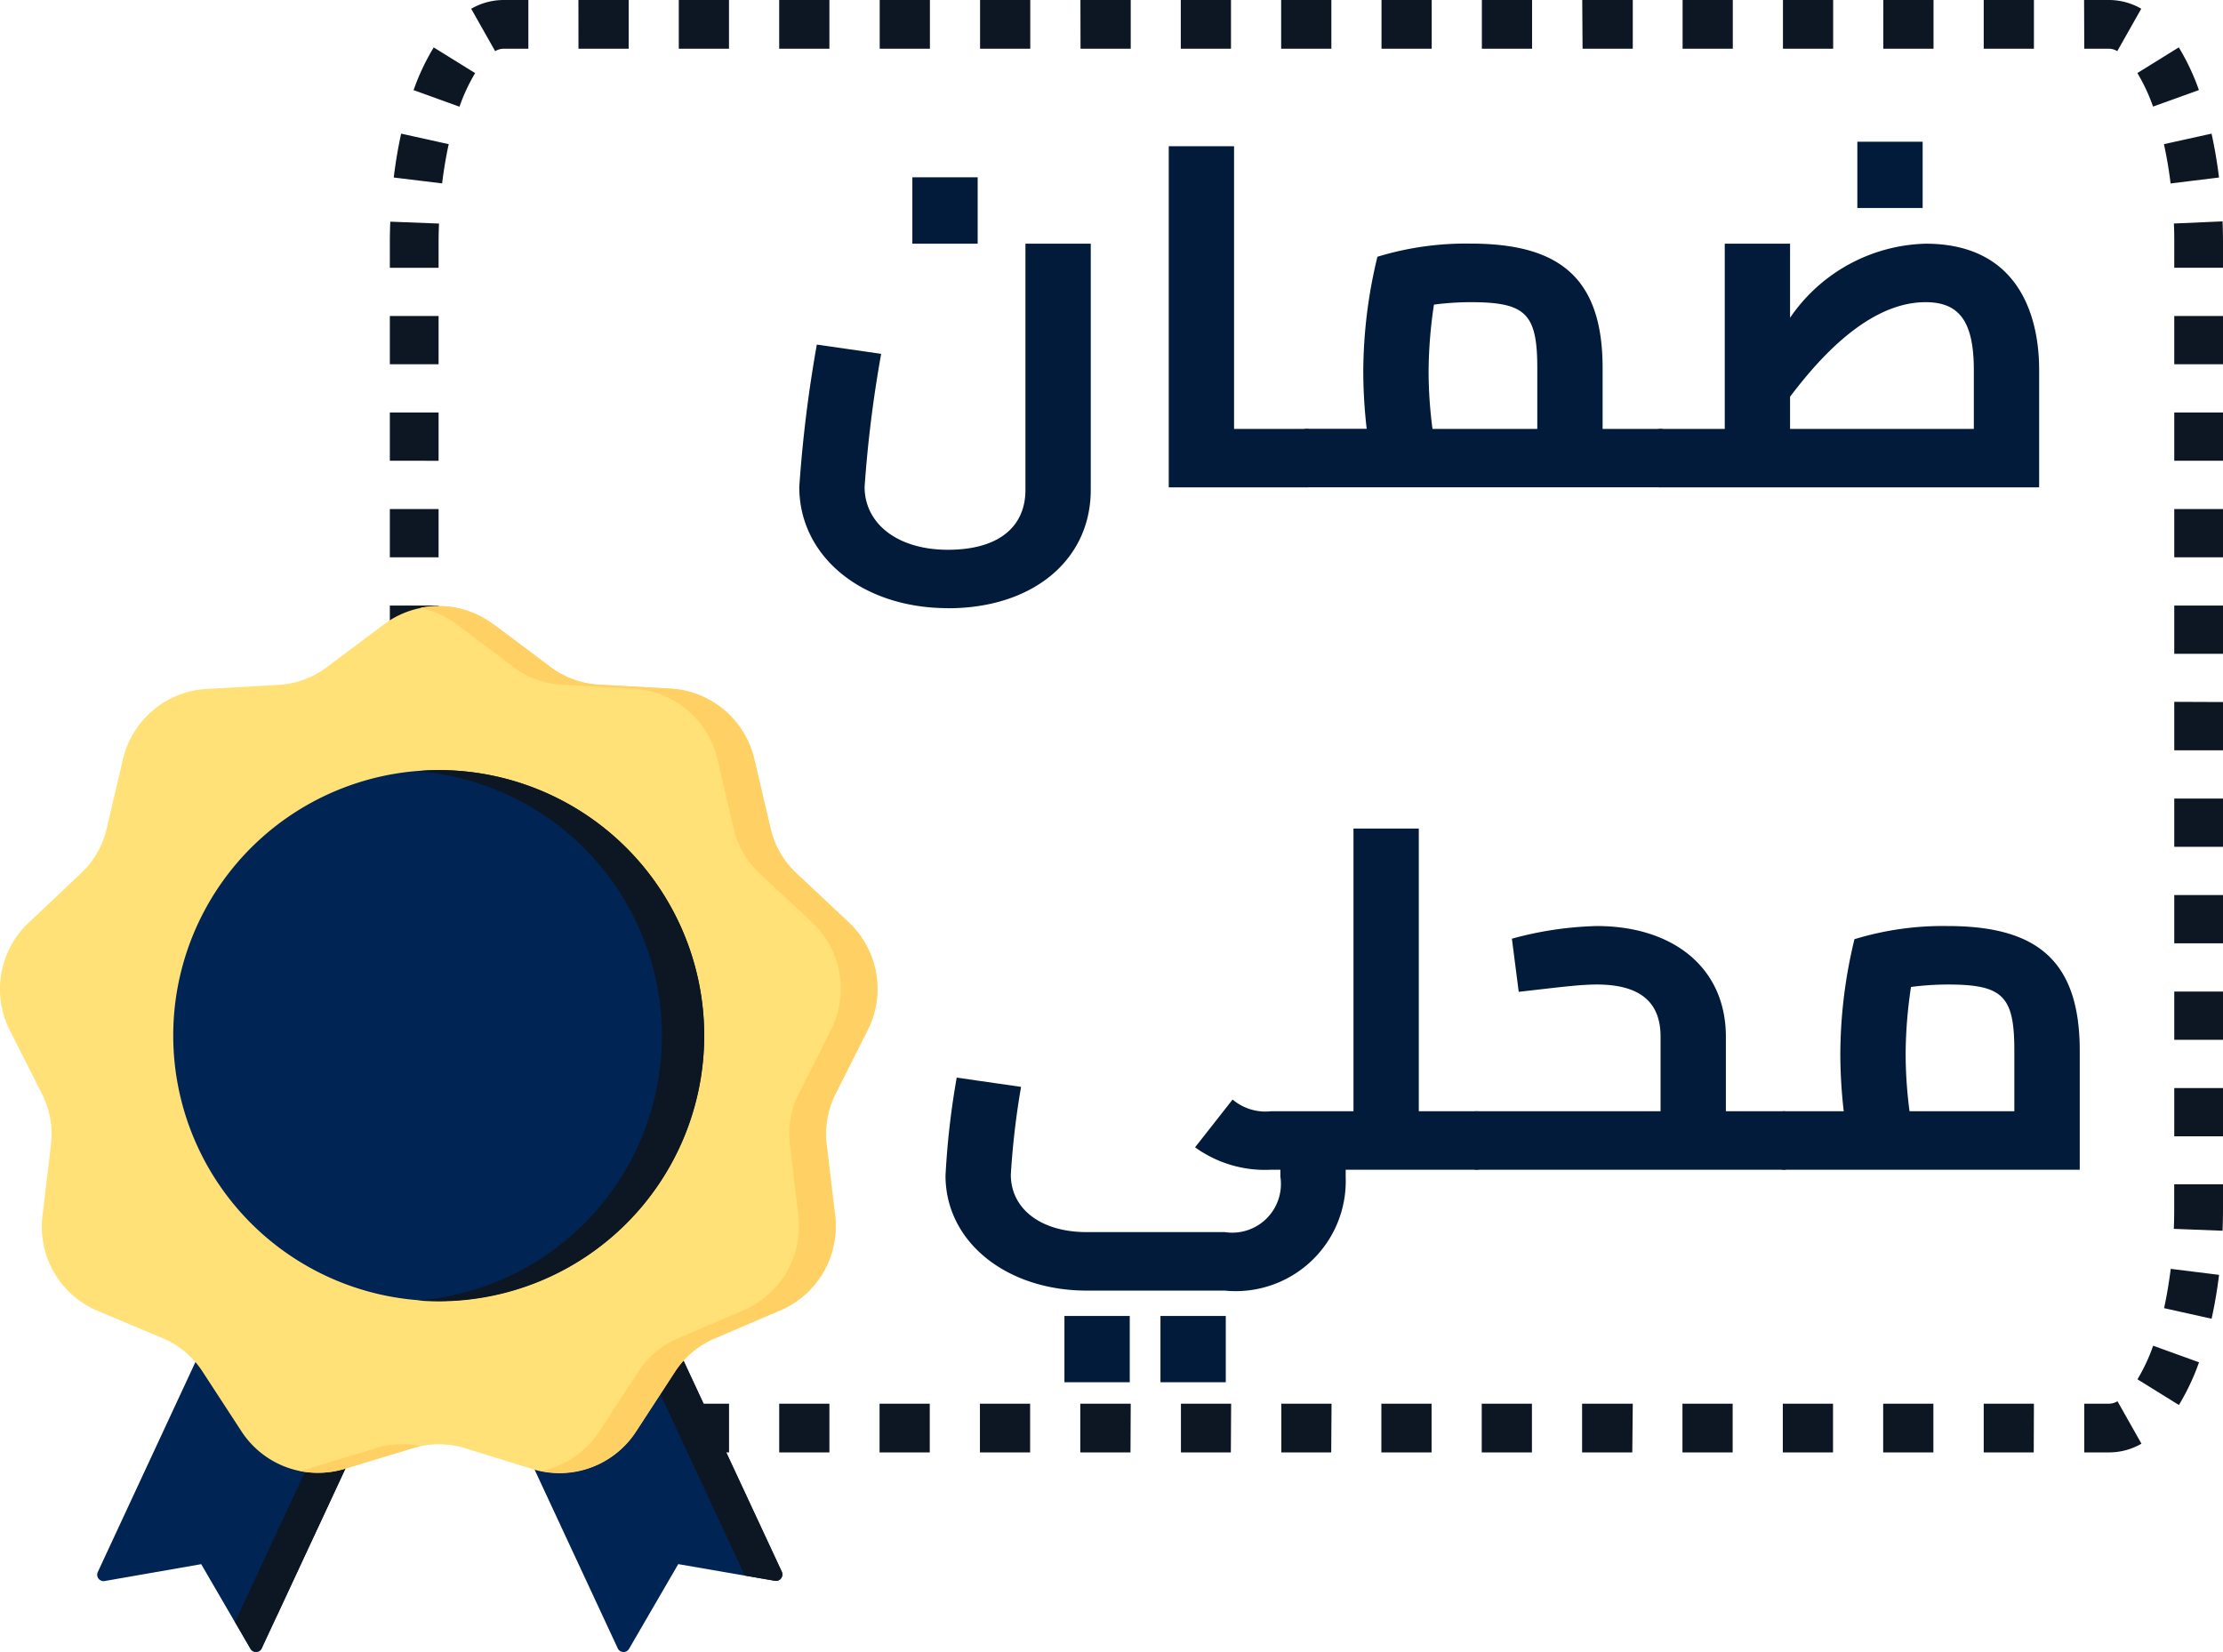
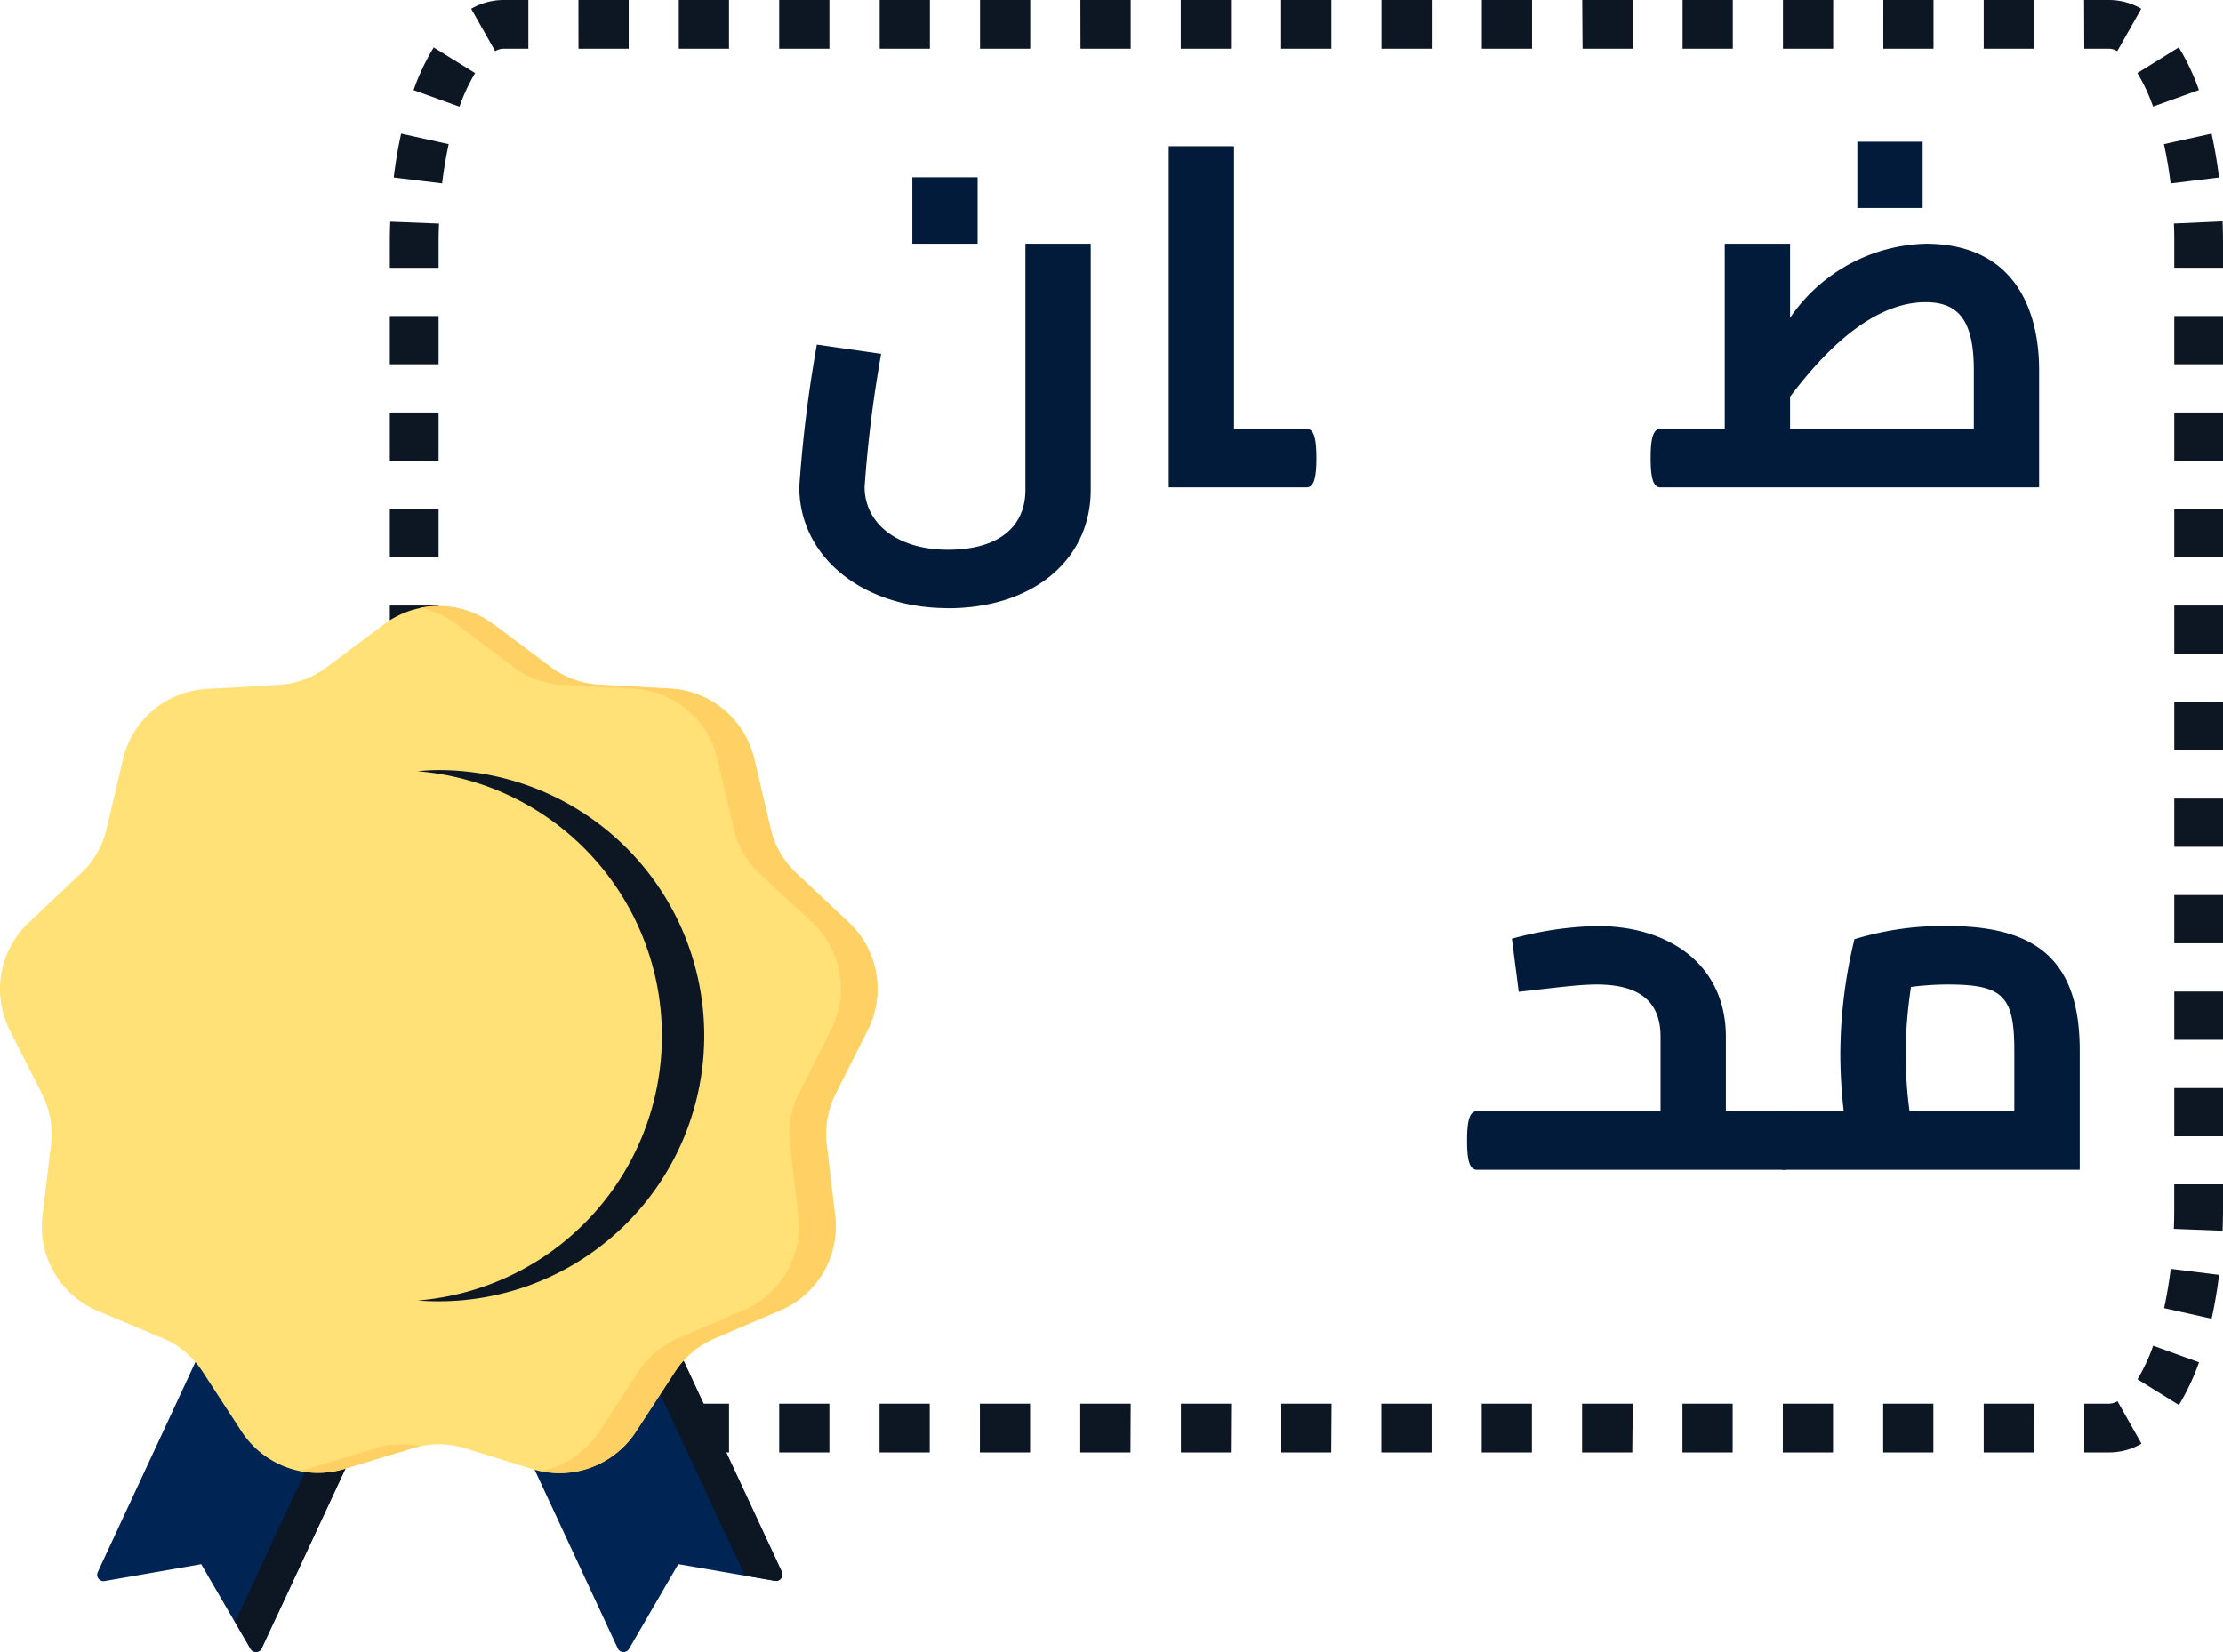
<svg xmlns="http://www.w3.org/2000/svg" width="45.607" height="33.897" viewBox="0 0 45.607 33.897">
  <g id="local_Badge" transform="translate(-15263 -9309.369)">
    <path id="Path_11666" data-name="Path 11666" d="M9.669.18A1.329,1.329,0,0,1,10.327,0h.515V1h-.515a.332.332,0,0,0-.166.05Zm2.2-.18H12.9V1h-1.03Zm2.059,0h1.03V1h-1.03Zm2.06,0h1.03V1h-1.03ZM18.05,0h1.03V1H18.05Zm2.059,0h1.03V1h-1.03Zm2.059,0H23.2V1h-1.03Zm2.059,0h1.03V1h-1.03Zm2.059,0h1.03V1h-1.03Zm2.059,0h1.03V1h-1.03Zm2.059,0h1.03V1h-1.03Zm2.059,0H33.5V1h-1.03Zm2.059,0h1.03V1h-1.03Zm2.059,0h1.03V1h-1.03Zm2.059,0h1.03V1h-1.03ZM40.7,0h1.03V1H40.7Zm2.059,0h.515a1.33,1.33,0,0,1,.658.179l-.492.87A.333.333,0,0,0,43.278,1h-.515Zm1.943.972a4.679,4.679,0,0,1,.413.876l-.941.339a3.69,3.69,0,0,0-.322-.688ZM8.487,1.849A4.684,4.684,0,0,1,8.9.973L9.75,1.5a3.693,3.693,0,0,0-.321.689Zm36.887.893c.063.286.115.587.153.9l-.993.122c-.035-.284-.081-.553-.137-.806Zm-37.294.9c.038-.313.089-.615.152-.9l.976.216c-.056.252-.1.522-.136.805Zm37.52.9q.009.223.009.452v.5h-1V5h0c0-.14,0-.278-.008-.414ZM8,5q0-.229.009-.452l1,.039Q9,4.789,9,5v.495H8ZM8,7.474v-.99H9v.99Zm37.609-.99v.99h-1v-.99ZM8,9.454v-.99H9v.99Zm37.609-.99v.99h-1v-.99ZM8,11.434v-.99H9v.99Zm37.609-.99v.99h-1v-.99ZM8,13.414v-.99H9v.99Zm37.609-.99v.99h-1v-.99ZM8,15.394V14.4H9v.99Zm37.609-.99v.99h-1V14.4ZM8,17.374v-.99H9v.99Zm37.609-.99v.99h-1v-.99ZM8,19.354v-.99H9v.99Zm37.609-.99v.99h-1v-.99ZM8,21.334v-.99H9v.99Zm37.609-.99v.99h-1v-.99ZM8,23.314v-.99H9v.99Zm37.609-.99v.99h-1v-.99ZM8,24.8V24.3H9V24.8q0,.209.008.414l-1,.039Q8,25.028,8,24.8ZM45.609,24.3V24.8q0,.229-.009.452l-1-.039q.008-.2.008-.414V24.3ZM8.234,27.057c-.063-.286-.115-.587-.153-.9l.993-.121c.035.284.081.553.137.806Zm37.294-.9c-.038.314-.09.615-.153.9L44.4,26.84c.056-.252.1-.522.137-.806ZM8.9,28.827a4.684,4.684,0,0,1-.413-.876l.941-.339a3.694,3.694,0,0,0,.322.688Zm36.217-.876a4.684,4.684,0,0,1-.413.876l-.85-.527a3.69,3.69,0,0,0,.322-.689ZM10.331,29.8a1.33,1.33,0,0,1-.658-.179l.492-.87a.333.333,0,0,0,.166.05h.515v1Zm33.605-.179a1.33,1.33,0,0,1-.658.179h-.515v-1h.515a.334.334,0,0,0,.166-.05ZM12.9,29.8h-1.03v-1H12.9Zm2.059,0h-1.03v-1h1.03Zm2.059,0h-1.03v-1h1.03Zm2.059,0h-1.03v-1h1.03Zm2.059,0h-1.03v-1h1.03Zm2.059,0h-1.03v-1H23.2Zm2.059,0H24.23v-1h1.03Zm2.059,0H26.29v-1h1.03Zm2.059,0h-1.03v-1h1.03Zm2.059,0h-1.03v-1h1.03Zm2.059,0h-1.03v-1H33.5Zm2.059,0h-1.03v-1h1.03Zm2.059,0h-1.03v-1h1.03Zm2.059,0h-1.03v-1h1.03Zm2.059,0H40.7v-1h1.03Z" transform="translate(15262.998 9309.369)" fill="#0d1724" fill-rule="evenodd" />
    <path id="Path_11667" data-name="Path 11667" d="M4.64,26.594l3.443,1.4-2.71,5.827a.131.131,0,0,1-.232.011L4.13,32.093l-1.981.346a.131.131,0,0,1-.141-.184Z" transform="translate(15262.998 9309.369)" fill="#002453" fill-rule="evenodd" />
    <path id="Path_11668" data-name="Path 11668" d="M7.415,27.721l.67.272-1.36,2.921-.054.116-.054.116-.054.116-.054.116-.054.116L6.4,31.61l-.054.116-.054.116-.054.116-.054.116-.054.116-.054.116-.054.116-.054.116-.054.116-.054.116-.054.116L5.753,33l-.054.116-.058.113-.054.116-.054.116-.054.116-.054.116-.054.116v.006a.131.131,0,0,1-.231.008l-.316-.545,2.1-4.508Z" transform="translate(15262.998 9309.369)" fill="#0d1724" fill-rule="evenodd" />
    <path id="Path_11669" data-name="Path 11669" d="M13.408,26.594l-3.443,1.4,2.711,5.827a.131.131,0,0,0,.046.053.131.131,0,0,0,.135.006.13.13,0,0,0,.05-.049l1.01-1.739,1.982.342a.131.131,0,0,0,.141-.184Z" transform="translate(15262.998 9309.369)" fill="#002453" fill-rule="evenodd" />
    <path id="Path_11670" data-name="Path 11670" d="M13.41,26.594l-.67.272,2.542,5.46.618.108a.13.13,0,0,0,.115-.036.132.132,0,0,0,.039-.1.13.13,0,0,0-.012-.052Z" transform="translate(15262.998 9309.369)" fill="#0d1724" fill-rule="evenodd" />
    <path id="Path_11671" data-name="Path 11671" d="M10.138,12.817l1.143.856a1.821,1.821,0,0,0,1.032.376l1.426.079a1.874,1.874,0,0,1,1.742,1.462l.326,1.39a1.821,1.821,0,0,0,.549.951l1.041.977a1.874,1.874,0,0,1,.4,2.24l-.64,1.274a1.82,1.82,0,0,0-.191,1.081l.169,1.418a1.874,1.874,0,0,1-1.141,1.974l-1.313.562a1.821,1.821,0,0,0-.841.706l-.782,1.2a1.874,1.874,0,0,1-2.137.778l-1.364-.423a1.821,1.821,0,0,0-1.1,0l-1.372.416a1.874,1.874,0,0,1-2.137-.778l-.782-1.2a1.82,1.82,0,0,0-.841-.706L2.013,26.9A1.874,1.874,0,0,1,.876,24.926l.169-1.418a1.82,1.82,0,0,0-.191-1.081L.21,21.153a1.874,1.874,0,0,1,.4-2.24l1.036-.979a1.82,1.82,0,0,0,.549-.951l.326-1.39a1.874,1.874,0,0,1,1.742-1.459l1.426-.08a1.819,1.819,0,0,0,1.032-.376l1.143-.856a1.874,1.874,0,0,1,2.274,0Z" transform="translate(15262.998 9309.369)" fill="#ffe177" fill-rule="evenodd" />
    <path id="Path_11672" data-name="Path 11672" d="M10.137,12.817l1.143.856a1.822,1.822,0,0,0,1.032.376l1.426.079A1.874,1.874,0,0,1,15.48,15.59l.326,1.39a1.821,1.821,0,0,0,.549.951l1.041.977a1.875,1.875,0,0,1,.4,2.24l-.644,1.274a1.823,1.823,0,0,0-.191,1.081l.169,1.418a1.874,1.874,0,0,1-1.137,1.969l-1.313.562a1.82,1.82,0,0,0-.841.706l-.782,1.2a1.871,1.871,0,0,1-1.951.824,1.88,1.88,0,0,0,1.2-.824l.782-1.2a1.821,1.821,0,0,1,.841-.706l1.313-.562a1.874,1.874,0,0,0,1.137-1.969L16.21,23.5a1.821,1.821,0,0,1,.19-1.081l.644-1.274a1.874,1.874,0,0,0-.4-2.24L15.6,17.933a1.821,1.821,0,0,1-.549-.951l-.326-1.39a1.874,1.874,0,0,0-1.742-1.462l-1.426-.079a1.822,1.822,0,0,1-1.032-.376l-1.142-.858a1.918,1.918,0,0,0-.762-.346,1.877,1.877,0,0,1,1.512.346ZM8.625,29.673q-.086.018-.174.045l-1.367.415a1.912,1.912,0,0,1-.936.047q.094-.019.186-.047L7.7,29.718A1.809,1.809,0,0,1,8.625,29.673Z" transform="translate(15262.998 9309.369)" fill="#ffd064" fill-rule="evenodd" />
-     <path id="Path_11673" data-name="Path 11673" d="M12.851,25.1A5.446,5.446,0,1,0,9,26.693,5.446,5.446,0,0,0,12.851,25.1Z" transform="translate(15262.998 9309.369)" fill="#002453" />
    <path id="Path_11674" data-name="Path 11674" d="M9,15.8A5.446,5.446,0,1,1,9,26.7q-.217,0-.429-.017a5.447,5.447,0,0,0,0-10.859Q8.783,15.8,9,15.8Z" transform="translate(15262.998 9309.369)" fill="#0d1724" fill-rule="evenodd" />
    <path id="Path_11675" data-name="Path 11675" d="M18.72,5h1.34V3.638H18.72Zm.73,7.48c1.73,0,2.93-.98,2.93-2.43V5H21.04v5.05c0,.76-.55,1.23-1.59,1.23s-1.71-.54-1.71-1.29a25.469,25.469,0,0,1,.34-2.73l-1.32-.19a27.259,27.259,0,0,0-.36,2.92C16.4,11.428,17.7,12.478,19.45,12.478Z" transform="translate(15262.998 9309.369)" fill="#021b3a" />
    <path id="Path_11676" data-name="Path 11676" d="M26.81,8.8H25.32V3H23.98v7h2.83c.16,0,.2-.23.2-.6S26.971,8.8,26.81,8.8Z" transform="translate(15262.998 9309.369)" fill="#021b3a" />
-     <path id="Path_11677" data-name="Path 11677" d="M34.071,8.8h-1.19V7.548c0-1.87-.91-2.55-2.71-2.55a6.215,6.215,0,0,0-1.91.27,10.08,10.08,0,0,0-.29,2.35,10.411,10.411,0,0,0,.07,1.18h-1.23c-.16,0-.2.23-.2.6s.04.6.2.6h7.26c.16,0,.2-.23.2-.6S34.231,8.8,34.071,8.8Zm-4.68,0a9.109,9.109,0,0,1-.08-1.18,9.465,9.465,0,0,1,.11-1.37,5.9,5.9,0,0,1,.75-.05c1.13,0,1.37.23,1.37,1.35V8.8Z" transform="translate(15262.998 9309.369)" fill="#021b3a" />
    <path id="Path_11678" data-name="Path 11678" d="M39.447,2.908h-1.34v1.36h1.34ZM39.507,5a3.474,3.474,0,0,0-2.78,1.52V5h-1.34V8.8h-1.32c-.16,0-.2.23-.2.6s.04.6.2.6h7.77V7.588C41.837,6.468,41.407,5,39.507,5Zm-2.78,3.8v-.66c.53-.7,1.57-1.94,2.78-1.94.68,0,.99.38.99,1.39V8.8Z" transform="translate(15262.998 9309.369)" fill="#021b3a" />
-     <path id="Path_11679" data-name="Path 11679" d="M30.3,22.8H29.11V17H27.77v5.8H26.08a1.043,1.043,0,0,1-.79-.24l-.77.98a2.448,2.448,0,0,0,1.56.46h.19v.14a1,1,0,0,1-1.14,1.14H22.3c-.95,0-1.56-.48-1.56-1.18a16.365,16.365,0,0,1,.21-1.8l-1.32-.19a16.411,16.411,0,0,0-.23,2.01c0,1.36,1.25,2.36,2.9,2.36h2.83a2.258,2.258,0,0,0,2.48-2.33V24H30.3c.16,0,.2-.23.2-.6S30.46,22.8,30.3,22.8Zm-8.46,5.56h1.34V27H21.84Zm1.97,0h1.34V27H23.81Z" transform="translate(15262.998 9309.369)" fill="#021b3a" />
    <path id="Path_11680" data-name="Path 11680" d="M36.6,22.8h-1.19v-1.53c0-1.42-1.09-2.27-2.65-2.27a7.192,7.192,0,0,0-1.74.26l.14,1.09c.8-.09,1.24-.15,1.6-.15.89,0,1.31.36,1.31,1.07V22.8H30.3c-.16,0-.2.23-.2.6s.04.6.2.6h6.3c.16,0,.2-.23.2-.6S36.759,22.8,36.6,22.8Z" transform="translate(15262.998 9309.369)" fill="#021b3a" />
    <path id="Path_11681" data-name="Path 11681" d="M39.958,19a6.215,6.215,0,0,0-1.91.27,10.08,10.08,0,0,0-.29,2.35,10.41,10.41,0,0,0,.07,1.18H36.6c-.16,0-.2.23-.2.6s.04.6.2.6h6.07v-2.45C42.668,19.678,41.758,19,39.958,19Zm-.78,3.8a9.108,9.108,0,0,1-.08-1.18,9.465,9.465,0,0,1,.11-1.37,5.9,5.9,0,0,1,.75-.05c1.13,0,1.37.23,1.37,1.35V22.8Z" transform="translate(15262.998 9309.369)" fill="#021b3a" />
  </g>
</svg>